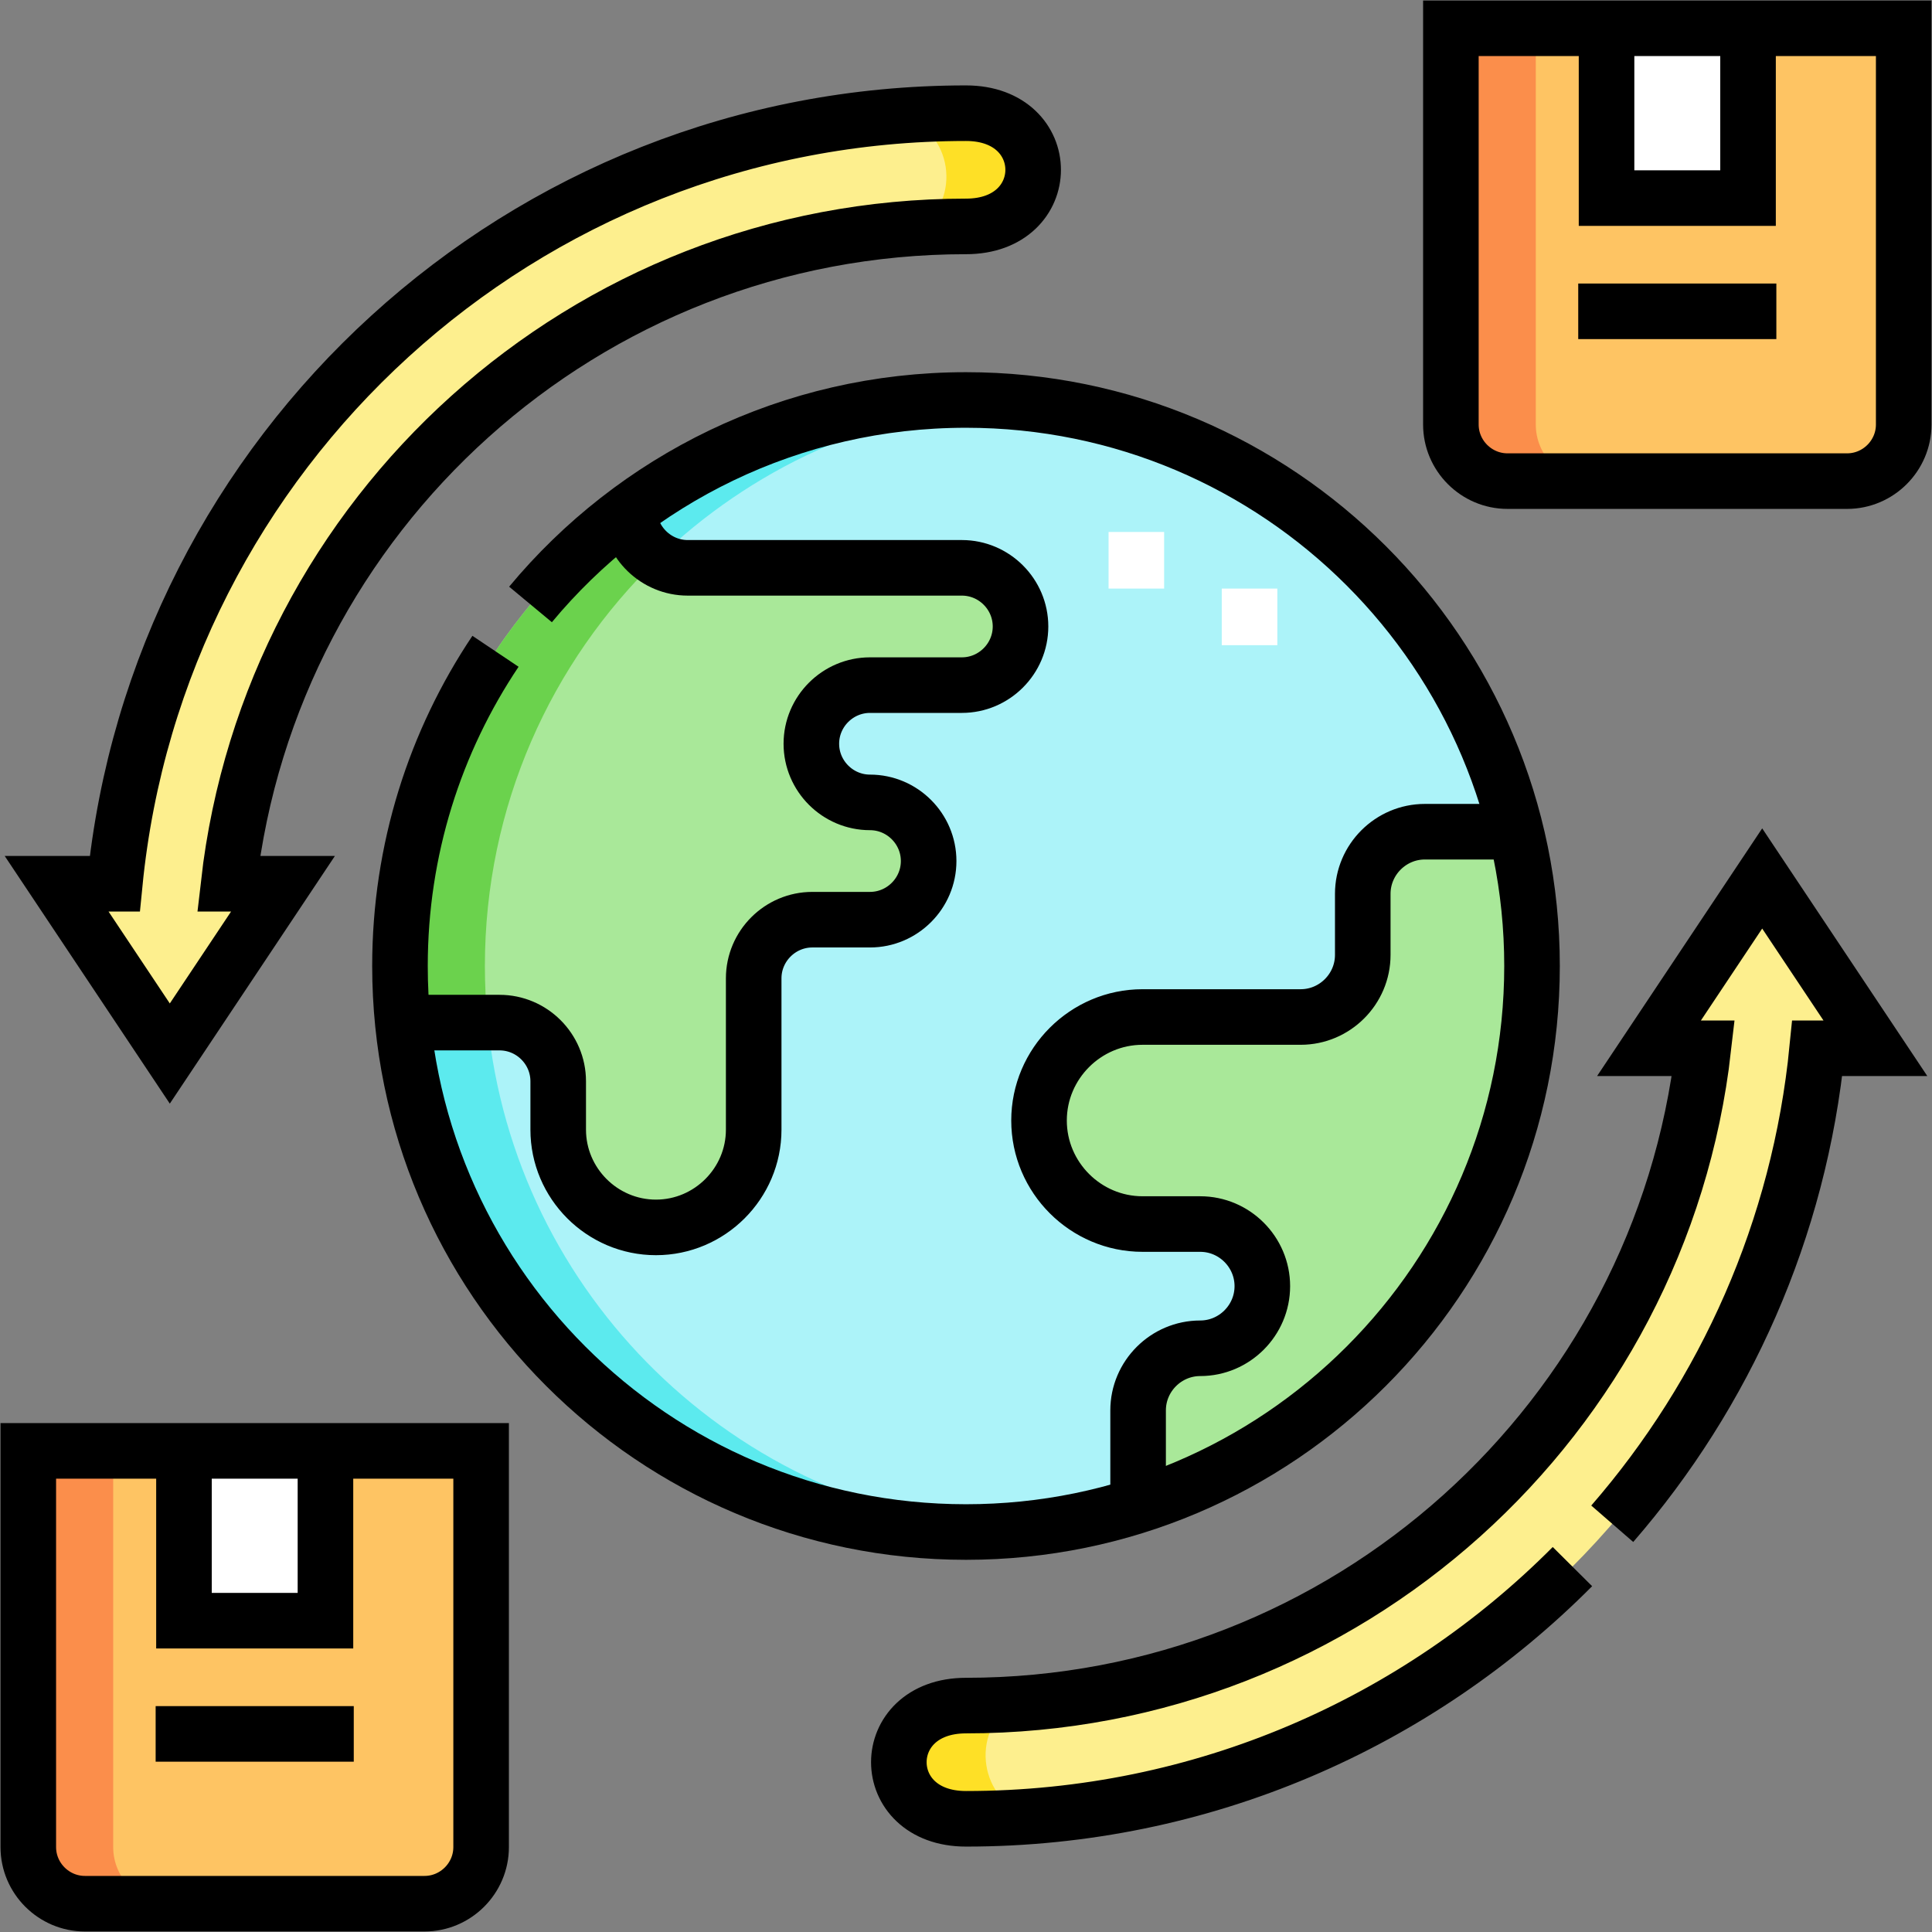
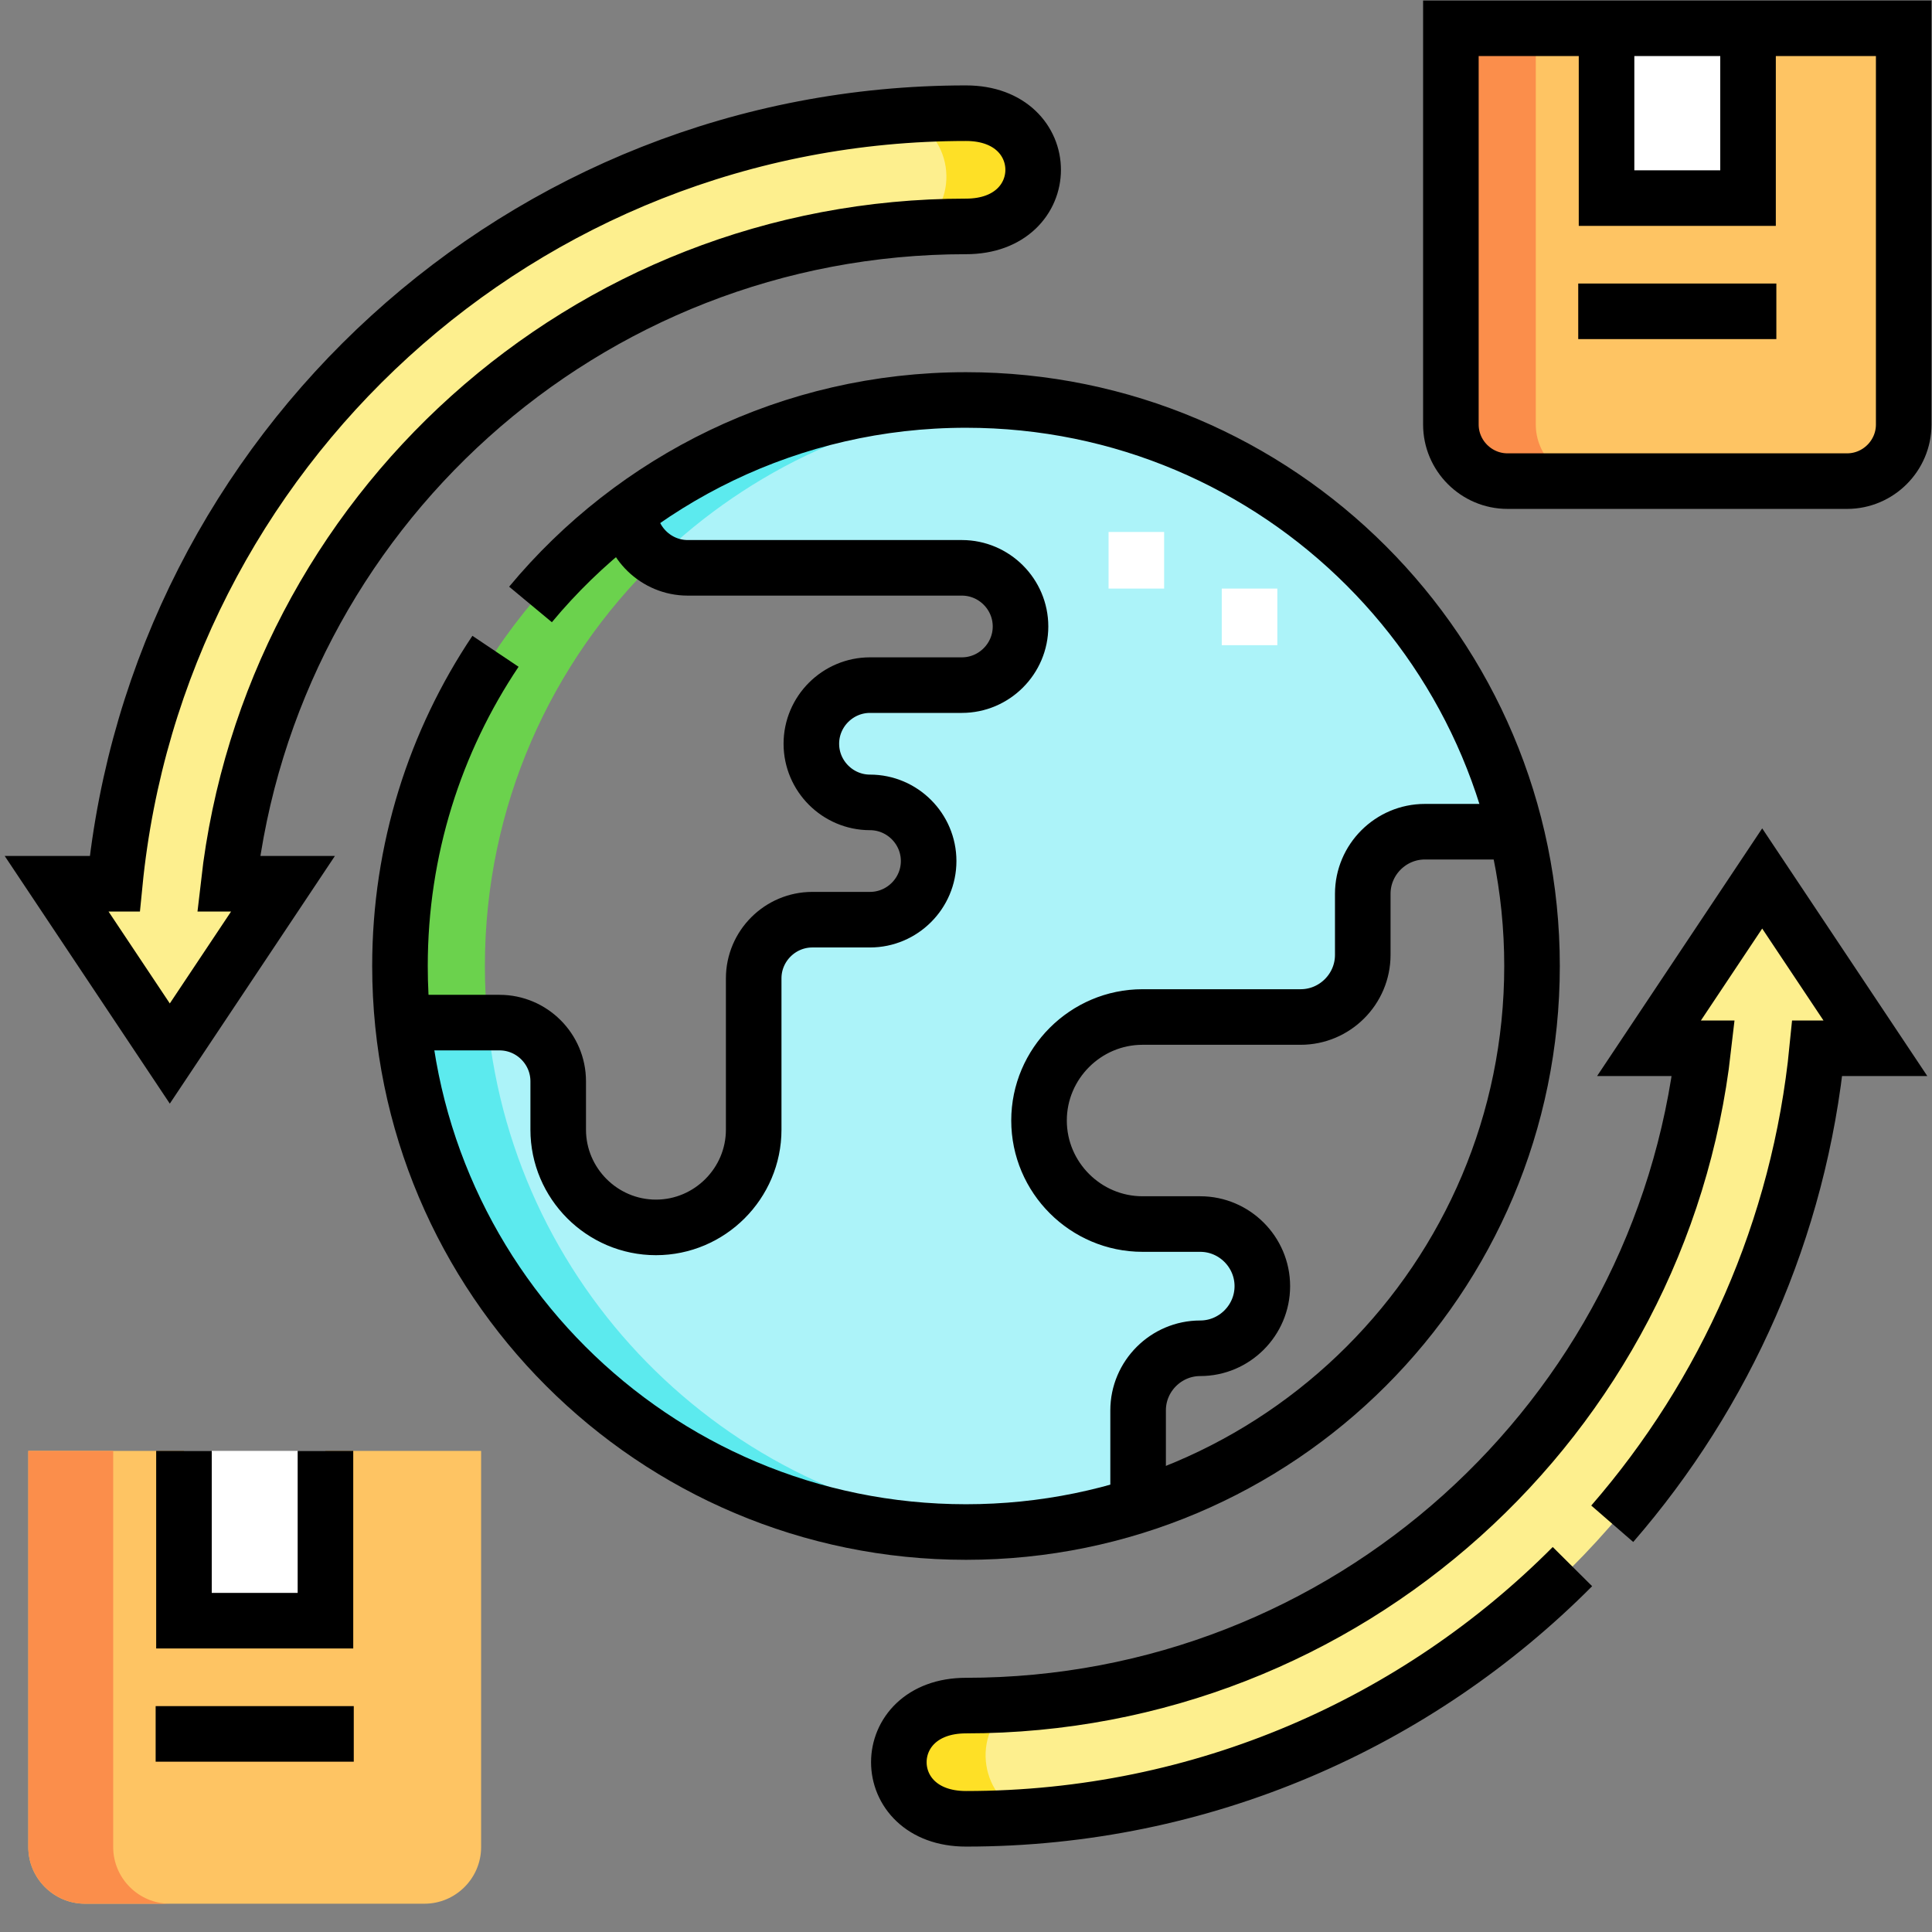
<svg xmlns="http://www.w3.org/2000/svg" width="110" height="110" viewBox="0 0 110 110" fill="none">
  <rect x="0" y="0" width="110" height="110" fill="#808080" stroke="none" />
  <g clip-path="url(#clip0_1659_4564)">
    <path fill-rule="evenodd" clip-rule="evenodd" d="M91.47 11.279H99.526V1.611H91.47V11.279ZM10.474 92.275H18.53V82.607H10.474V92.275Z" fill="white" />
    <path fill-rule="evenodd" clip-rule="evenodd" d="M99.526 11.279H91.47V1.611H82.607V24.17C82.607 25.942 84.058 27.393 85.83 27.393H105.166C106.938 27.393 108.389 25.942 108.389 24.17V1.611H99.526V11.279ZM18.53 92.275H10.474V82.607H1.611V105.166C1.611 106.938 3.062 108.389 4.834 108.389H24.17C25.942 108.389 27.393 106.938 27.393 105.166V82.607H18.53V92.275Z" fill="#FEC463" />
    <path fill-rule="evenodd" clip-rule="evenodd" d="M52.873 49.024C52.873 50.861 51.37 52.363 49.534 52.363H46.251C44.415 52.363 42.912 53.866 42.912 55.702V64.318C42.912 67.379 40.408 69.883 37.347 69.883C34.286 69.883 31.782 67.379 31.782 64.318V61.562C31.782 59.725 30.279 58.223 28.443 58.223H22.932C24.549 74.508 38.289 87.227 55 87.227C58.416 87.227 61.709 86.695 64.799 85.71V80.301C64.799 78.356 66.391 76.765 68.336 76.765C70.281 76.765 71.872 75.173 71.872 73.229C71.872 71.284 70.28 69.692 68.336 69.692H65.052C61.81 69.692 59.158 67.04 59.158 63.798C59.158 60.557 61.81 57.905 65.052 57.905H74.054C75.999 57.905 77.59 56.313 77.59 54.368V50.891C77.59 48.946 79.181 47.355 81.126 47.355H86.314C82.882 33.247 70.164 22.773 55 22.773C47.815 22.773 41.179 25.125 35.82 29.1C35.879 30.886 37.358 32.33 39.157 32.33H54.765C56.601 32.33 58.104 33.832 58.104 35.669C58.104 37.505 56.601 39.008 54.765 39.008H49.534C47.698 39.008 46.195 40.51 46.195 42.347C46.195 44.183 47.698 45.685 49.534 45.685C51.37 45.685 52.873 47.188 52.873 49.024Z" fill="#ACF3F9" />
-     <path fill-rule="evenodd" clip-rule="evenodd" d="M65.052 57.904C61.81 57.904 59.158 60.557 59.158 63.798C59.158 67.04 61.811 69.692 65.052 69.692H68.336C70.281 69.692 71.872 71.284 71.872 73.228C71.872 75.173 70.281 76.765 68.336 76.765C66.391 76.765 64.799 78.356 64.799 80.301V85.71C77.806 81.563 87.227 69.381 87.227 55C87.227 52.366 86.91 49.805 86.314 47.354H81.126C79.182 47.354 77.59 48.946 77.59 50.891V54.368C77.59 56.313 75.999 57.904 74.054 57.904H65.052ZM49.534 52.363C51.37 52.363 52.873 50.861 52.873 49.024C52.873 47.188 51.371 45.685 49.534 45.685C47.698 45.685 46.195 44.183 46.195 42.347C46.195 40.51 47.698 39.008 49.534 39.008H54.765C56.602 39.008 58.104 37.505 58.104 35.669C58.104 33.832 56.601 32.33 54.765 32.33H39.157C37.358 32.33 35.879 30.886 35.82 29.1C27.904 34.972 22.773 44.387 22.773 55C22.773 56.087 22.827 57.163 22.933 58.223H28.443C30.279 58.223 31.782 59.725 31.782 61.562V64.318C31.782 67.379 34.286 69.883 37.347 69.883C40.408 69.883 42.912 67.379 42.912 64.318V55.702C42.912 53.866 44.415 52.363 46.251 52.363L49.534 52.363Z" fill="#A9E899" />
    <path fill-rule="evenodd" clip-rule="evenodd" d="M13.017 50.316C15.416 29.253 33.295 12.891 55 12.891C60.098 12.891 60.098 6.445 55 6.445C29.734 6.445 8.96 25.688 6.534 50.316H3.223L9.668 59.984L16.113 50.316H13.017ZM96.983 59.684H93.887L100.332 50.016L106.777 59.684H103.466C101.04 84.312 80.266 103.555 55 103.555C49.902 103.555 49.902 97.109 55 97.109C76.706 97.109 94.584 80.747 96.983 59.684Z" fill="#FDEF8E" />
    <path fill-rule="evenodd" clip-rule="evenodd" d="M57.417 87.137C41.815 85.981 29.305 73.716 27.766 58.223H22.932C24.549 74.508 38.289 87.227 55 87.227C55.813 87.227 56.619 87.197 57.417 87.137ZM35.819 29.1C35.857 30.236 36.464 31.245 37.425 31.842C42.684 26.752 49.671 23.437 57.422 22.863C56.629 22.794 55.796 22.773 55 22.773C47.815 22.773 41.179 25.125 35.819 29.1Z" fill="#5CEAEE" />
    <path fill-rule="evenodd" clip-rule="evenodd" d="M22.932 58.223H27.766C27.661 57.163 27.607 56.087 27.607 55C27.607 45.91 31.37 37.7 37.424 31.841C36.492 31.271 35.858 30.257 35.819 29.1C27.904 34.972 22.773 44.387 22.773 55C22.773 56.087 22.827 57.163 22.932 58.223Z" fill="#6BD24D" />
    <path fill-rule="evenodd" clip-rule="evenodd" d="M52.336 12.976C53.217 12.921 54.105 12.891 55 12.891C60.098 12.891 60.098 6.445 55 6.445C53.743 6.445 52.498 6.495 51.264 6.588C54.258 7.391 54.784 11.398 52.336 12.976ZM57.664 97.024C56.783 97.079 55.895 97.109 55 97.109C49.902 97.109 49.902 103.555 55 103.555C56.257 103.555 57.502 103.505 58.735 103.412C55.742 102.609 55.216 98.602 57.664 97.024Z" fill="#FEE026" />
    <path fill-rule="evenodd" clip-rule="evenodd" d="M6.445 82.607H1.611V105.166C1.611 106.938 3.062 108.389 4.834 108.389H9.668C7.896 108.389 6.445 106.938 6.445 105.166V82.607ZM87.441 1.611H82.607V24.17C82.607 25.942 84.058 27.393 85.83 27.393H90.664C88.892 27.393 87.441 25.942 87.441 24.17V1.611Z" fill="#FB8E4B" />
    <path d="M64.699 33.511V30.288M71.144 36.734V33.511" stroke="white" stroke-width="3.164" stroke-miterlimit="22.926" />
    <path d="M86.314 47.354H81.126C79.182 47.354 77.59 48.946 77.59 50.891V54.368C77.59 56.313 75.999 57.904 74.054 57.904H65.052C61.81 57.904 59.158 60.557 59.158 63.798C59.158 67.04 61.81 69.692 65.052 69.692H68.336C70.28 69.692 71.872 71.284 71.872 73.228C71.872 75.173 70.281 76.765 68.336 76.765C66.391 76.765 64.799 78.356 64.799 80.301V85.71M35.82 29.1C35.879 30.886 37.358 32.33 39.157 32.33H54.765C56.601 32.33 58.104 33.832 58.104 35.669C58.104 37.505 56.601 39.008 54.765 39.008H49.534C47.698 39.008 46.195 40.51 46.195 42.346C46.195 44.183 47.698 45.685 49.534 45.685C51.371 45.685 52.873 47.188 52.873 49.024C52.873 50.861 51.37 52.363 49.534 52.363H46.251C44.415 52.363 42.912 53.866 42.912 55.702V64.318C42.912 67.379 40.408 69.883 37.347 69.883C34.286 69.883 31.782 67.379 31.782 64.318V61.562C31.782 59.725 30.279 58.223 28.443 58.223H22.89" stroke="black" stroke-width="3.164" stroke-miterlimit="22.926" />
    <path fill-rule="evenodd" clip-rule="evenodd" d="M82.607 1.611H108.389V24.17C108.389 25.942 106.938 27.393 105.166 27.393H85.83C84.058 27.393 82.607 25.942 82.607 24.17V1.611Z" stroke="black" stroke-width="3.164" stroke-miterlimit="22.926" />
    <path d="M99.526 1.611V11.279H91.47V1.611M89.858 17.725H101.138" stroke="black" stroke-width="3.164" stroke-miterlimit="22.926" />
-     <path fill-rule="evenodd" clip-rule="evenodd" d="M1.611 82.607H27.393V105.166C27.393 106.938 25.942 108.389 24.17 108.389H4.834C3.062 108.389 1.611 106.938 1.611 105.166V82.607Z" stroke="black" stroke-width="3.164" stroke-miterlimit="22.926" />
    <path d="M18.53 82.607V92.275H10.474V82.607M8.862 98.721H20.142" stroke="black" stroke-width="3.164" stroke-miterlimit="22.926" />
    <path d="M89.528 89.196C80.707 98.064 68.495 103.555 55 103.555C49.902 103.555 49.902 97.109 55 97.109C76.705 97.109 94.584 80.747 96.983 59.684H93.887L100.332 50.016L106.777 59.684H103.466C102.451 69.99 98.221 79.353 91.794 86.757M16.113 50.316L9.668 59.984L3.223 50.316H6.534C8.96 25.688 29.734 6.445 55 6.445C60.098 6.445 60.098 12.891 55 12.891C33.295 12.891 15.416 29.253 13.017 50.316H16.113Z" stroke="black" stroke-width="3.164" stroke-miterlimit="22.926" />
    <path d="M28.211 37.082C24.777 42.205 22.773 48.368 22.773 55C22.773 72.798 37.202 87.227 55 87.227C72.798 87.227 87.227 72.798 87.227 55C87.227 37.202 72.798 22.773 55 22.773C45.029 22.773 36.116 27.303 30.205 34.415" stroke="black" stroke-width="3.164" stroke-miterlimit="22.926" />
  </g>
  <defs>
    <clipPath id="clip0_1659_4564">
      <rect width="110" height="110" fill="white" />
    </clipPath>
  </defs>
</svg>